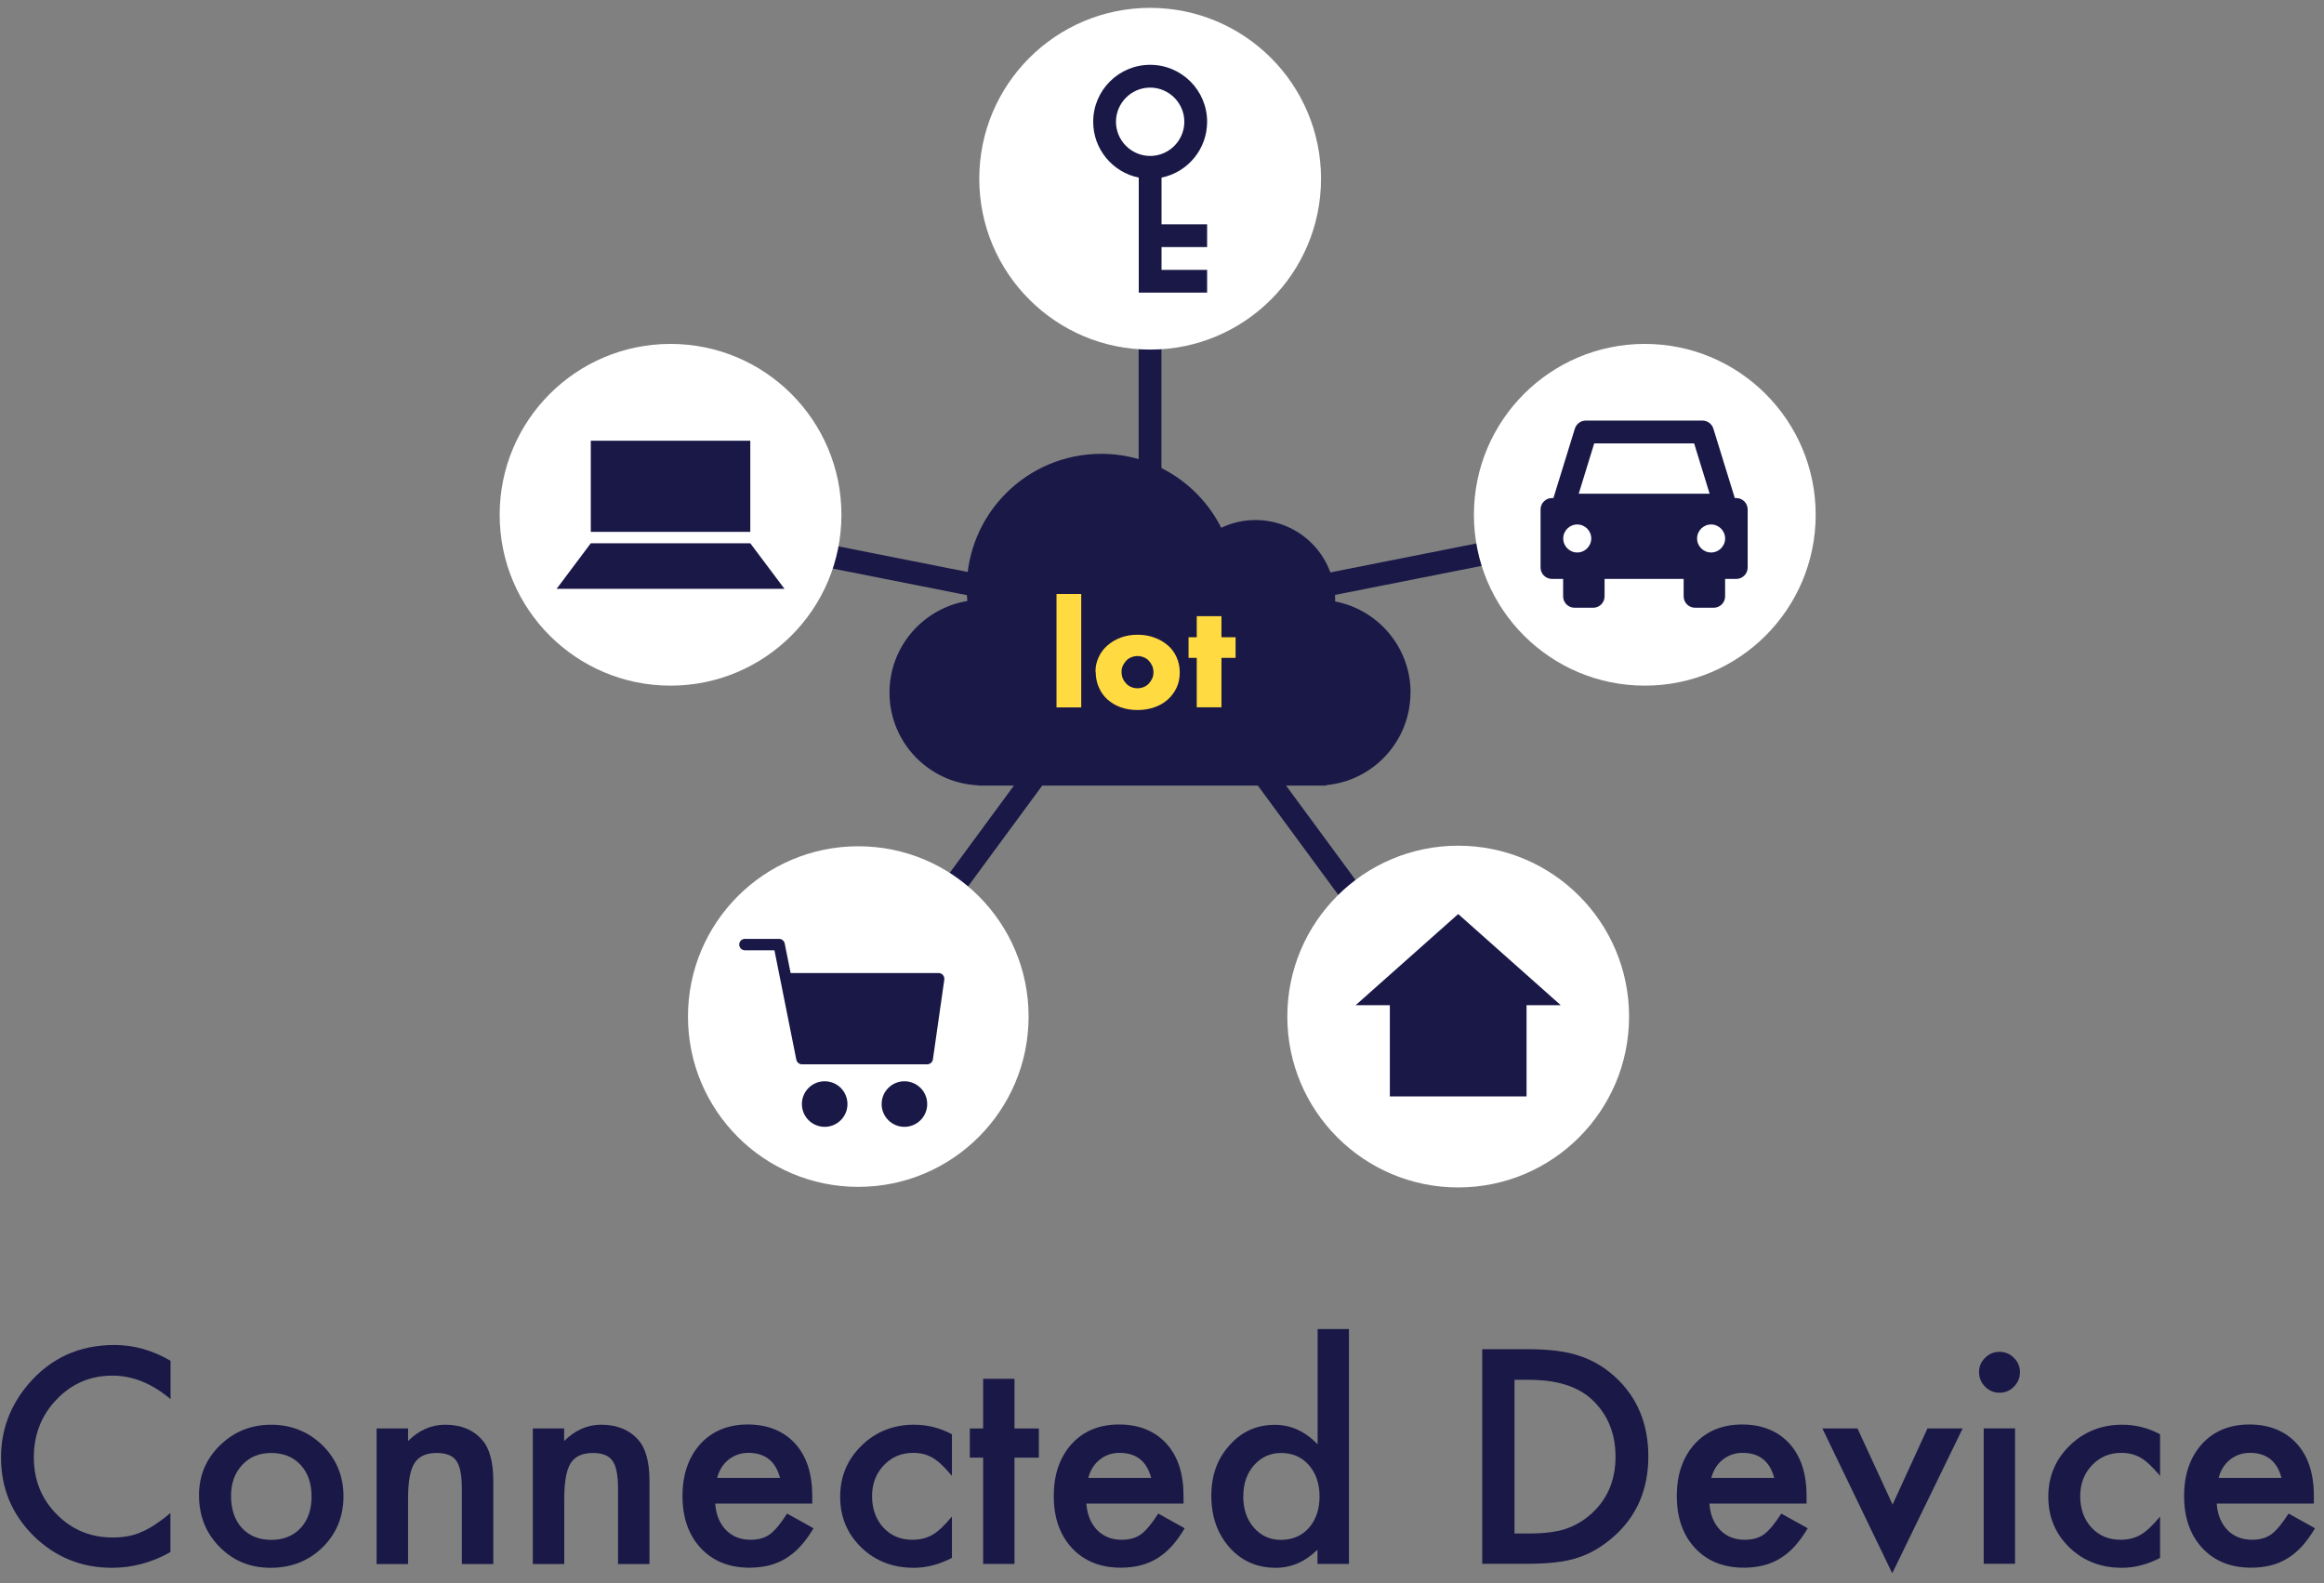
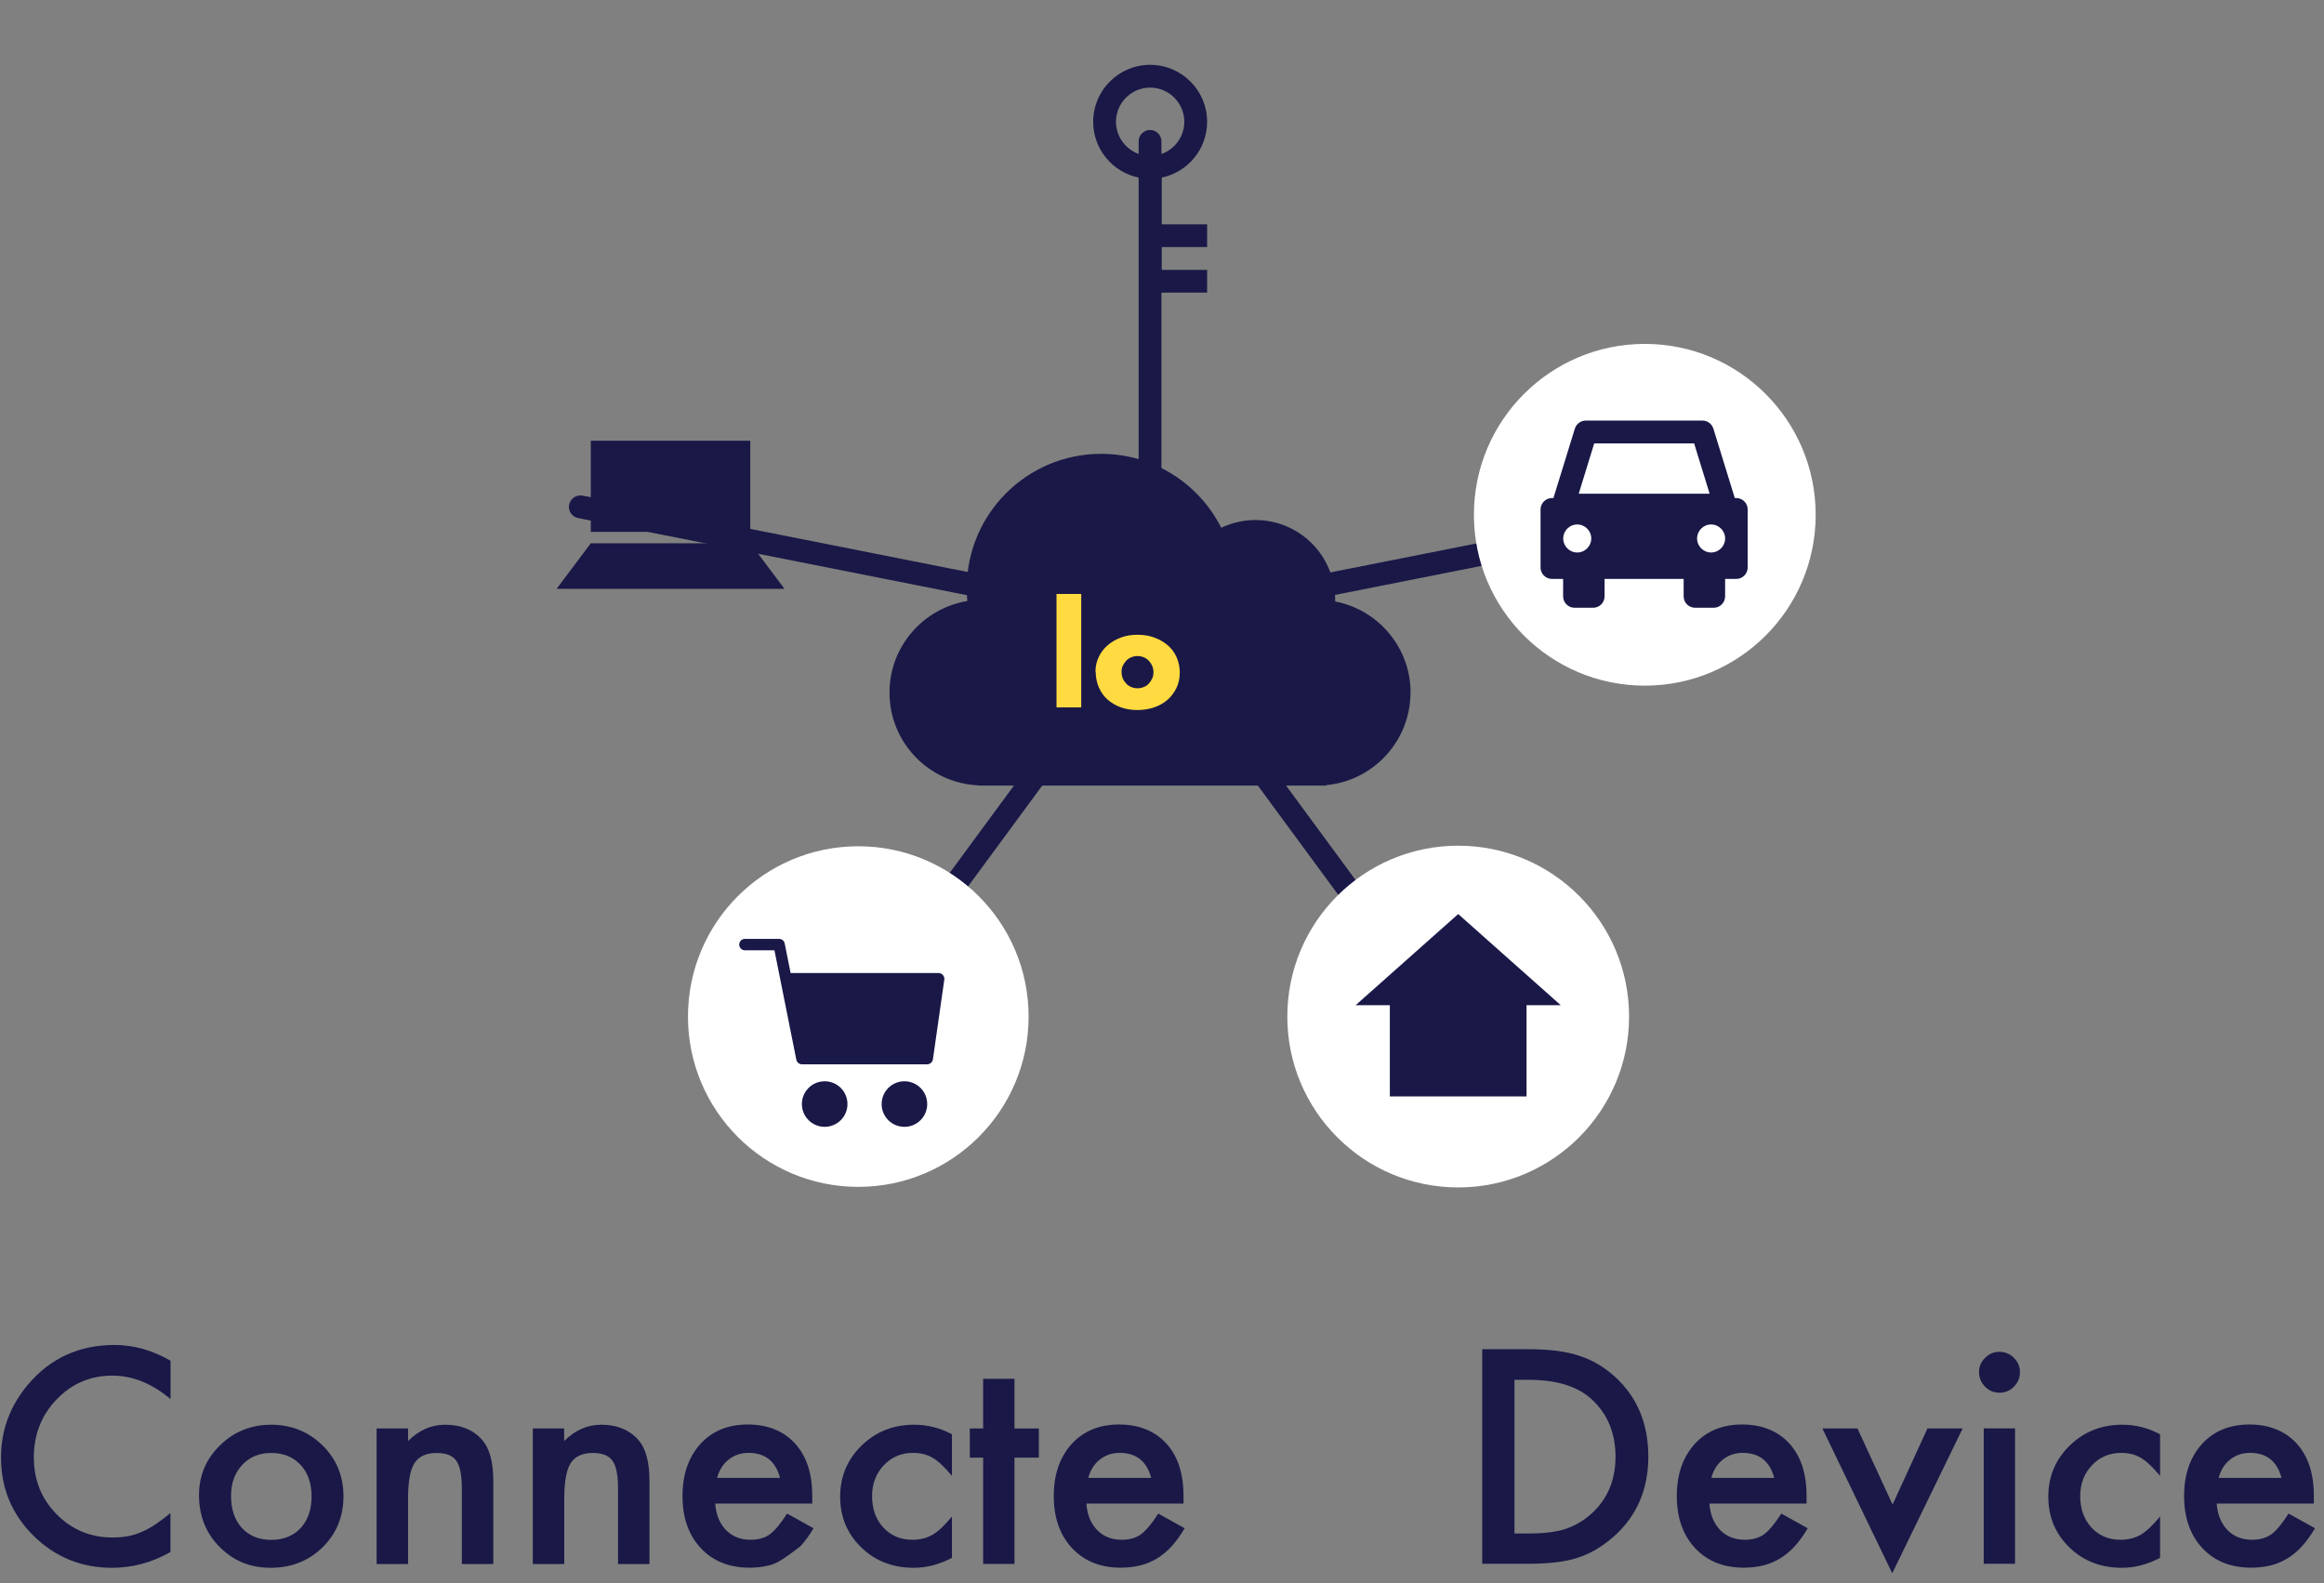
<svg xmlns="http://www.w3.org/2000/svg" width="204" height="139" viewBox="0 0 204 139" fill="none">
  <rect x="0" y="0" width="204" height="139" fill="#808080" stroke="none" />
  <path d="M150.76 43.51L101.95 53.19V12.41C101.95 11.86 101.5 11.41 100.95 11.41C100.4 11.41 99.95 11.86 99.95 12.41V53.19L51.14 43.51C50.6 43.4 50.07 43.76 49.96 44.3C49.85 44.84 50.2 45.37 50.75 45.48L99.21 55.09L69.24 95.82C68.91 96.26 69.01 96.89 69.45 97.22C69.9 97.55 70.52 97.45 70.85 97.01L100.95 56.1L131.05 97.01C131.25 97.28 131.55 97.42 131.86 97.42C132.07 97.42 132.27 97.36 132.45 97.23C132.89 96.9 132.99 96.28 132.66 95.83L102.69 55.1L151.15 45.49C151.69 45.38 152.04 44.86 151.94 44.31C151.84 43.76 151.3 43.41 150.76 43.52V43.51Z" fill="#191847" />
  <path d="M75.34 104.19C83.597 104.19 90.29 97.497 90.29 89.24C90.29 80.983 83.597 74.29 75.34 74.29C67.083 74.29 60.39 80.983 60.39 89.24C60.39 97.497 67.083 104.19 75.34 104.19Z" fill="white" />
  <path d="M82.77 85.59C82.67 85.48 82.54 85.42 82.39 85.42H69.4L68.88 82.82C68.83 82.59 68.63 82.42 68.39 82.42H65.39C65.11 82.42 64.89 82.64 64.89 82.92C64.89 83.2 65.11 83.42 65.39 83.42H67.98L69.9 93.02C69.9 93.02 69.92 93.07 69.93 93.1C69.93 93.13 69.95 93.15 69.96 93.18C69.98 93.21 70 93.23 70.02 93.26C70.04 93.28 70.05 93.3 70.07 93.31C70.1 93.33 70.13 93.35 70.16 93.37C70.18 93.38 70.2 93.39 70.22 93.4C70.27 93.42 70.33 93.43 70.39 93.43H81.39C81.64 93.43 81.85 93.25 81.89 93L82.89 86C82.91 85.86 82.87 85.71 82.77 85.6V85.59Z" fill="#191847" />
  <path d="M72.39 98.92C73.495 98.92 74.39 98.025 74.39 96.92C74.39 95.815 73.495 94.92 72.39 94.92C71.285 94.92 70.39 95.815 70.39 96.92C70.39 98.025 71.285 98.92 72.39 98.92Z" fill="#191847" />
  <path d="M79.39 98.92C80.495 98.92 81.39 98.025 81.39 96.92C81.39 95.815 80.495 94.92 79.39 94.92C78.285 94.92 77.39 95.815 77.39 96.92C77.39 98.025 78.285 98.92 79.39 98.92Z" fill="#191847" />
-   <path d="M100.96 30.69C109.244 30.69 115.96 23.975 115.96 15.69C115.96 7.406 109.244 0.69 100.96 0.69C92.676 0.69 85.96 7.406 85.96 15.69C85.96 23.975 92.676 30.69 100.96 30.69Z" fill="white" />
  <path d="M128 104.24C136.284 104.24 143 97.525 143 89.24C143 80.956 136.284 74.24 128 74.24C119.716 74.24 113 80.956 113 89.24C113 97.525 119.716 104.24 128 104.24Z" fill="white" />
  <path d="M137 88.24L128 80.24L119 88.24H122V96.25H134V88.24H137Z" fill="#191847" />
-   <path d="M58.86 60.19C67.144 60.19 73.86 53.475 73.86 45.19C73.86 36.906 67.144 30.19 58.86 30.19C50.576 30.19 43.86 36.906 43.86 45.19C43.86 53.475 50.576 60.19 58.86 60.19Z" fill="white" />
  <path d="M65.86 38.69H51.86V46.69H65.86V38.69Z" fill="#191847" />
  <path d="M68.86 51.69H48.86L51.86 47.69H65.86L68.86 51.69Z" fill="#191847" />
  <path d="M144.38 60.19C152.664 60.19 159.38 53.475 159.38 45.19C159.38 36.906 152.664 30.19 144.38 30.19C136.096 30.19 129.38 36.906 129.38 45.19C129.38 53.475 136.096 60.19 144.38 60.19Z" fill="white" />
  <path d="M152.41 43.721H152.28L150.4 37.631C150.27 37.211 149.88 36.921 149.44 36.921H139.2C138.76 36.921 138.37 37.211 138.24 37.631L136.36 43.721H136.23C135.68 43.721 135.23 44.171 135.23 44.721V49.821C135.23 50.371 135.68 50.821 136.23 50.821H137.21V52.351C137.21 52.901 137.66 53.351 138.21 53.351H139.85C140.4 53.351 140.85 52.901 140.85 52.351V50.821H147.79V52.351C147.79 52.901 148.24 53.351 148.79 53.351H150.43C150.98 53.351 151.43 52.901 151.43 52.351V50.821H152.41C152.96 50.821 153.41 50.371 153.41 49.821V44.721C153.41 44.171 152.96 43.721 152.41 43.721ZM139.94 38.921H148.71L150.07 43.341H138.58L139.94 38.921Z" fill="#191847" />
  <path d="M138.45 48.501C139.129 48.501 139.68 47.95 139.68 47.271C139.68 46.592 139.129 46.041 138.45 46.041C137.771 46.041 137.22 46.592 137.22 47.271C137.22 47.95 137.771 48.501 138.45 48.501Z" fill="white" />
  <path d="M150.2 48.501C150.879 48.501 151.43 47.95 151.43 47.271C151.43 46.592 150.879 46.041 150.2 46.041C149.521 46.041 148.97 46.592 148.97 47.271C148.97 47.95 149.521 48.501 150.2 48.501Z" fill="white" />
  <path d="M101.96 15.59C104.24 15.13 105.96 13.11 105.96 10.69C105.96 7.93 103.72 5.69 100.96 5.69C98.2 5.69 95.96 7.93 95.96 10.69C95.96 13.11 97.68 15.13 99.96 15.59V25.69H105.96V23.69H101.96V21.69H105.96V19.69H101.96V15.59ZM97.96 10.69C97.96 9.04 99.31 7.69 100.96 7.69C102.61 7.69 103.96 9.04 103.96 10.69C103.96 12.34 102.61 13.69 100.96 13.69C99.31 13.69 97.96 12.34 97.96 10.69Z" fill="#191847" />
  <path d="M123.82 60.811C123.82 56.831 120.97 53.521 117.2 52.801C117.2 52.751 117.2 52.701 117.2 52.651C117.2 48.781 114.07 45.651 110.2 45.651C109.12 45.651 108.11 45.901 107.2 46.331C105.26 42.481 101.27 39.841 96.66 39.841C90.14 39.841 84.86 45.121 84.86 51.641C84.86 52.021 84.88 52.391 84.91 52.761C81.04 53.401 78.08 56.751 78.08 60.801C78.08 65.181 81.54 68.751 85.88 68.941V68.961H116.43V68.921C120.57 68.531 123.81 65.041 123.81 60.801L123.82 60.811Z" fill="#191847" />
  <path d="M94.91 52.141V62.101H92.74V52.141H94.91Z" fill="#FFDA40" />
  <path d="M96.16 58.971C96.16 58.511 96.25 58.091 96.44 57.691C96.62 57.291 96.88 56.951 97.21 56.661C97.54 56.371 97.93 56.141 98.38 55.971C98.83 55.801 99.33 55.721 99.86 55.721C100.39 55.721 100.88 55.801 101.33 55.971C101.78 56.131 102.17 56.361 102.51 56.651C102.85 56.941 103.1 57.291 103.28 57.691C103.46 58.091 103.56 58.541 103.56 59.031C103.56 59.521 103.47 59.961 103.28 60.371C103.09 60.771 102.83 61.121 102.51 61.411C102.19 61.701 101.79 61.931 101.33 62.091C100.87 62.251 100.37 62.331 99.84 62.331C99.31 62.331 98.82 62.251 98.38 62.091C97.93 61.931 97.55 61.701 97.22 61.411C96.89 61.121 96.64 60.761 96.46 60.351C96.28 59.941 96.18 59.481 96.18 58.981L96.16 58.971ZM98.45 58.991C98.45 59.201 98.49 59.391 98.56 59.561C98.63 59.731 98.74 59.881 98.86 60.011C98.98 60.141 99.13 60.241 99.3 60.311C99.47 60.381 99.65 60.421 99.85 60.421C100.05 60.421 100.22 60.381 100.4 60.311C100.58 60.241 100.72 60.141 100.84 60.011C100.96 59.881 101.06 59.731 101.14 59.561C101.22 59.391 101.25 59.201 101.25 59.001C101.25 58.801 101.21 58.631 101.14 58.451C101.06 58.281 100.96 58.131 100.84 58.001C100.72 57.871 100.57 57.771 100.4 57.701C100.23 57.631 100.05 57.591 99.85 57.591C99.65 57.591 99.48 57.631 99.3 57.701C99.13 57.771 98.98 57.871 98.86 58.001C98.74 58.131 98.64 58.281 98.56 58.441C98.48 58.601 98.45 58.791 98.45 58.981V58.991Z" fill="#FFDA40" />
-   <path d="M107.22 57.751V62.091H105.05V57.751H104.33V55.941H105.05V54.091H107.22V55.941H108.46V57.751H107.22Z" fill="#FFDA40" />
  <path d="M14.97 119.45V122.82C13.33 121.44 11.63 120.76 9.87 120.76C7.93 120.76 6.3 121.46 4.97 122.85C3.64 124.23 2.97 125.93 2.97 127.93C2.97 129.93 3.64 131.58 4.97 132.93C6.3 134.28 7.94 134.97 9.88 134.97C10.88 134.97 11.73 134.81 12.43 134.48C12.82 134.32 13.22 134.1 13.64 133.82C14.06 133.54 14.5 133.21 14.96 132.82V136.25C13.33 137.17 11.62 137.63 9.83 137.63C7.14 137.63 4.84 136.69 2.93 134.81C1.03 132.91 0.09 130.63 0.09 127.95C0.09 125.55 0.88 123.41 2.47 121.53C4.42 119.23 6.95 118.07 10.05 118.07C11.74 118.07 13.38 118.53 14.96 119.45H14.97Z" fill="#191847" />
  <path d="M17.47 131.26C17.47 129.54 18.08 128.08 19.31 126.88C20.54 125.68 22.04 125.07 23.8 125.07C25.56 125.07 27.08 125.68 28.32 126.89C29.54 128.1 30.15 129.59 30.15 131.36C30.15 133.13 29.53 134.64 28.31 135.84C27.07 137.04 25.56 137.63 23.76 137.63C21.96 137.63 20.48 137.02 19.28 135.8C18.08 134.6 17.47 133.08 17.47 131.26ZM20.28 131.31C20.28 132.5 20.6 133.44 21.23 134.13C21.88 134.83 22.74 135.18 23.81 135.18C24.88 135.18 25.74 134.83 26.39 134.14C27.03 133.45 27.35 132.52 27.35 131.37C27.35 130.22 27.03 129.29 26.39 128.6C25.74 127.9 24.88 127.55 23.81 127.55C22.74 127.55 21.91 127.9 21.26 128.6C20.61 129.3 20.28 130.2 20.28 131.31Z" fill="#191847" />
  <path d="M33.06 125.4H35.82V126.5C36.78 125.55 37.86 125.07 39.07 125.07C40.45 125.07 41.53 125.51 42.3 126.38C42.97 127.12 43.3 128.33 43.3 130.01V137.3H40.54V130.66C40.54 129.49 40.38 128.68 40.05 128.23C39.73 127.77 39.15 127.55 38.32 127.55C37.41 127.55 36.76 127.85 36.38 128.45C36 129.04 35.82 130.08 35.82 131.56V137.3H33.06V125.41V125.4Z" fill="#191847" />
  <path d="M46.76 125.4H49.52V126.5C50.48 125.55 51.56 125.07 52.77 125.07C54.15 125.07 55.23 125.51 56.01 126.38C56.68 127.12 57.01 128.33 57.01 130.01V137.3H54.25V130.66C54.25 129.49 54.09 128.68 53.76 128.23C53.44 127.77 52.86 127.55 52.03 127.55C51.12 127.55 50.47 127.85 50.09 128.45C49.72 129.04 49.53 130.08 49.53 131.56V137.3H46.77V125.41L46.76 125.4Z" fill="#191847" />
-   <path d="M71.3 131.99H62.78C62.85 132.97 63.17 133.74 63.73 134.32C64.29 134.89 65.01 135.17 65.89 135.17C66.57 135.17 67.14 135.01 67.59 134.68C68.03 134.35 68.53 133.75 69.09 132.87L71.41 134.16C71.05 134.77 70.67 135.29 70.27 135.73C69.87 136.17 69.44 136.52 68.99 136.8C68.53 137.08 68.04 137.29 67.51 137.42C66.98 137.55 66.41 137.62 65.79 137.62C64.02 137.62 62.59 137.05 61.52 135.91C60.45 134.76 59.91 133.24 59.91 131.34C59.91 129.44 60.43 127.94 61.47 126.77C62.52 125.62 63.91 125.05 65.64 125.05C67.37 125.05 68.77 125.61 69.79 126.72C70.8 127.83 71.3 129.36 71.3 131.32V131.97V131.99ZM68.47 129.74C68.09 128.28 67.16 127.54 65.7 127.54C65.37 127.54 65.05 127.59 64.76 127.69C64.47 127.79 64.2 127.94 63.96 128.13C63.72 128.32 63.51 128.55 63.34 128.82C63.17 129.09 63.04 129.39 62.95 129.74H68.47Z" fill="#191847" />
+   <path d="M71.3 131.99H62.78C62.85 132.97 63.17 133.74 63.73 134.32C64.29 134.89 65.01 135.17 65.89 135.17C66.57 135.17 67.14 135.01 67.59 134.68C68.03 134.35 68.53 133.75 69.09 132.87L71.41 134.16C71.05 134.77 70.67 135.29 70.27 135.73C68.53 137.08 68.04 137.29 67.51 137.42C66.98 137.55 66.41 137.62 65.79 137.62C64.02 137.62 62.59 137.05 61.52 135.91C60.45 134.76 59.91 133.24 59.91 131.34C59.91 129.44 60.43 127.94 61.47 126.77C62.52 125.62 63.91 125.05 65.64 125.05C67.37 125.05 68.77 125.61 69.79 126.72C70.8 127.83 71.3 129.36 71.3 131.32V131.97V131.99ZM68.47 129.74C68.09 128.28 67.16 127.54 65.7 127.54C65.37 127.54 65.05 127.59 64.76 127.69C64.47 127.79 64.2 127.94 63.96 128.13C63.72 128.32 63.51 128.55 63.34 128.82C63.17 129.09 63.04 129.39 62.95 129.74H68.47Z" fill="#191847" />
  <path d="M83.56 125.91V129.56C82.93 128.8 82.37 128.27 81.88 127.98C81.39 127.69 80.82 127.54 80.16 127.54C79.13 127.54 78.27 127.9 77.58 128.63C76.89 129.36 76.55 130.26 76.55 131.35C76.55 132.44 76.88 133.38 77.54 134.1C78.21 134.82 79.06 135.17 80.09 135.17C80.75 135.17 81.33 135.03 81.84 134.74C82.33 134.46 82.9 133.93 83.56 133.13V136.76C82.44 137.34 81.33 137.63 80.22 137.63C78.38 137.63 76.84 137.04 75.61 135.85C74.37 134.65 73.75 133.17 73.75 131.39C73.75 129.61 74.38 128.12 75.63 126.9C76.88 125.68 78.42 125.07 80.24 125.07C81.41 125.07 82.52 125.35 83.56 125.91Z" fill="#191847" />
  <path d="M89.05 127.96V137.29H86.3V127.96H85.13V125.4H86.3V121.04H89.05V125.4H91.19V127.96H89.05Z" fill="#191847" />
  <path d="M103.88 131.99H95.36C95.43 132.97 95.75 133.74 96.31 134.32C96.87 134.89 97.59 135.17 98.47 135.17C99.15 135.17 99.72 135.01 100.17 134.68C100.61 134.35 101.11 133.75 101.67 132.87L103.99 134.16C103.63 134.77 103.25 135.29 102.86 135.73C102.46 136.17 102.03 136.52 101.58 136.8C101.12 137.08 100.63 137.29 100.1 137.42C99.57 137.55 99 137.62 98.38 137.62C96.61 137.62 95.18 137.05 94.11 135.91C93.04 134.76 92.5 133.24 92.5 131.34C92.5 129.44 93.02 127.94 94.06 126.77C95.11 125.62 96.5 125.05 98.23 125.05C99.96 125.05 101.36 125.61 102.38 126.72C103.39 127.83 103.89 129.36 103.89 131.32V131.97L103.88 131.99ZM101.05 129.74C100.67 128.28 99.74 127.54 98.28 127.54C97.95 127.54 97.63 127.59 97.34 127.69C97.05 127.79 96.78 127.94 96.54 128.13C96.3 128.32 96.09 128.55 95.92 128.82C95.75 129.09 95.62 129.39 95.53 129.74H101.05Z" fill="#191847" />
-   <path d="M115.65 116.67H118.41V137.29H115.65V136.04C114.57 137.1 113.34 137.63 111.98 137.63C110.35 137.63 109 137.04 107.93 135.85C106.86 134.64 106.33 133.12 106.33 131.31C106.33 129.5 106.86 128.06 107.93 126.87C108.99 125.67 110.32 125.08 111.92 125.08C113.31 125.08 114.56 125.65 115.66 126.79V116.68L115.65 116.67ZM109.13 131.31C109.13 132.45 109.43 133.38 110.05 134.09C110.68 134.81 111.47 135.18 112.42 135.18C113.44 135.18 114.26 134.83 114.89 134.13C115.52 133.41 115.83 132.49 115.83 131.37C115.83 130.25 115.52 129.34 114.89 128.61C114.26 127.9 113.45 127.55 112.45 127.55C111.51 127.55 110.72 127.91 110.08 128.62C109.45 129.34 109.14 130.24 109.14 131.31H109.13Z" fill="#191847" />
  <path d="M130.11 137.289V118.439H134.07C135.97 118.439 137.46 118.629 138.56 118.999C139.74 119.369 140.81 119.989 141.77 120.869C143.71 122.639 144.69 124.979 144.69 127.859C144.69 130.739 143.68 133.099 141.65 134.889C140.63 135.789 139.57 136.409 138.45 136.759C137.41 137.109 135.93 137.279 134.02 137.279H130.11V137.289ZM132.95 134.619H134.23C135.51 134.619 136.57 134.489 137.42 134.219C138.27 133.939 139.03 133.479 139.71 132.869C141.11 131.589 141.81 129.929 141.81 127.879C141.81 125.829 141.12 124.139 139.73 122.849C138.48 121.699 136.65 121.129 134.22 121.129H132.94V134.629L132.95 134.619Z" fill="#191847" />
  <path d="M158.57 131.99H150.05C150.12 132.97 150.44 133.74 151 134.32C151.56 134.89 152.28 135.17 153.16 135.17C153.84 135.17 154.41 135.01 154.86 134.68C155.3 134.35 155.8 133.75 156.36 132.87L158.68 134.16C158.32 134.77 157.94 135.29 157.55 135.73C157.15 136.17 156.72 136.52 156.27 136.8C155.81 137.08 155.32 137.29 154.79 137.42C154.26 137.55 153.69 137.62 153.07 137.62C151.3 137.62 149.87 137.05 148.8 135.91C147.73 134.76 147.19 133.24 147.19 131.34C147.19 129.44 147.71 127.94 148.75 126.77C149.8 125.62 151.19 125.05 152.92 125.05C154.65 125.05 156.05 125.61 157.07 126.72C158.08 127.83 158.58 129.36 158.58 131.32V131.97L158.57 131.99ZM155.74 129.74C155.36 128.28 154.43 127.54 152.97 127.54C152.64 127.54 152.32 127.59 152.03 127.69C151.74 127.79 151.47 127.94 151.23 128.13C150.99 128.32 150.78 128.55 150.61 128.82C150.44 129.09 150.31 129.39 150.22 129.74H155.74Z" fill="#191847" />
  <path d="M163.05 125.4L166.13 132.08L169.19 125.4H172.28L166.1 138.11L159.97 125.4H163.05Z" fill="#191847" />
  <path d="M173.72 120.45C173.72 119.97 173.89 119.55 174.25 119.2C174.6 118.85 175.02 118.67 175.51 118.67C176 118.67 176.43 118.85 176.78 119.2C177.13 119.54 177.31 119.96 177.31 120.46C177.31 120.96 177.13 121.38 176.78 121.73C176.44 122.08 176.02 122.26 175.52 122.26C175.02 122.26 174.6 122.09 174.25 121.73C173.9 121.38 173.72 120.95 173.72 120.45ZM176.88 125.39V137.28H174.13V125.39H176.88Z" fill="#191847" />
  <path d="M189.61 125.91V129.56C188.98 128.8 188.42 128.27 187.93 127.98C187.44 127.69 186.87 127.54 186.21 127.54C185.18 127.54 184.32 127.9 183.63 128.63C182.94 129.36 182.6 130.26 182.6 131.35C182.6 132.44 182.93 133.38 183.59 134.1C184.26 134.82 185.11 135.17 186.14 135.17C186.8 135.17 187.38 135.03 187.89 134.74C188.38 134.46 188.95 133.93 189.61 133.13V136.76C188.49 137.34 187.38 137.63 186.27 137.63C184.43 137.63 182.89 137.04 181.66 135.85C180.42 134.65 179.8 133.17 179.8 131.39C179.8 129.61 180.43 128.12 181.68 126.9C182.93 125.68 184.47 125.07 186.29 125.07C187.46 125.07 188.57 125.35 189.61 125.91Z" fill="#191847" />
  <path d="M203.1 131.99H194.58C194.65 132.97 194.97 133.74 195.53 134.32C196.09 134.89 196.81 135.17 197.69 135.17C198.37 135.17 198.94 135.01 199.39 134.68C199.83 134.35 200.33 133.75 200.89 132.87L203.21 134.16C202.85 134.77 202.47 135.29 202.08 135.73C201.68 136.17 201.25 136.52 200.8 136.8C200.34 137.08 199.85 137.29 199.32 137.42C198.79 137.55 198.22 137.62 197.6 137.62C195.83 137.62 194.4 137.05 193.33 135.91C192.26 134.76 191.72 133.24 191.72 131.34C191.72 129.44 192.24 127.94 193.28 126.77C194.33 125.62 195.72 125.05 197.45 125.05C199.18 125.05 200.58 125.61 201.6 126.72C202.61 127.83 203.11 129.36 203.11 131.32V131.97L203.1 131.99ZM200.27 129.74C199.89 128.28 198.96 127.54 197.5 127.54C197.17 127.54 196.85 127.59 196.56 127.69C196.27 127.79 196 127.94 195.76 128.13C195.52 128.32 195.31 128.55 195.14 128.82C194.97 129.09 194.84 129.39 194.75 129.74H200.27Z" fill="#191847" />
</svg>